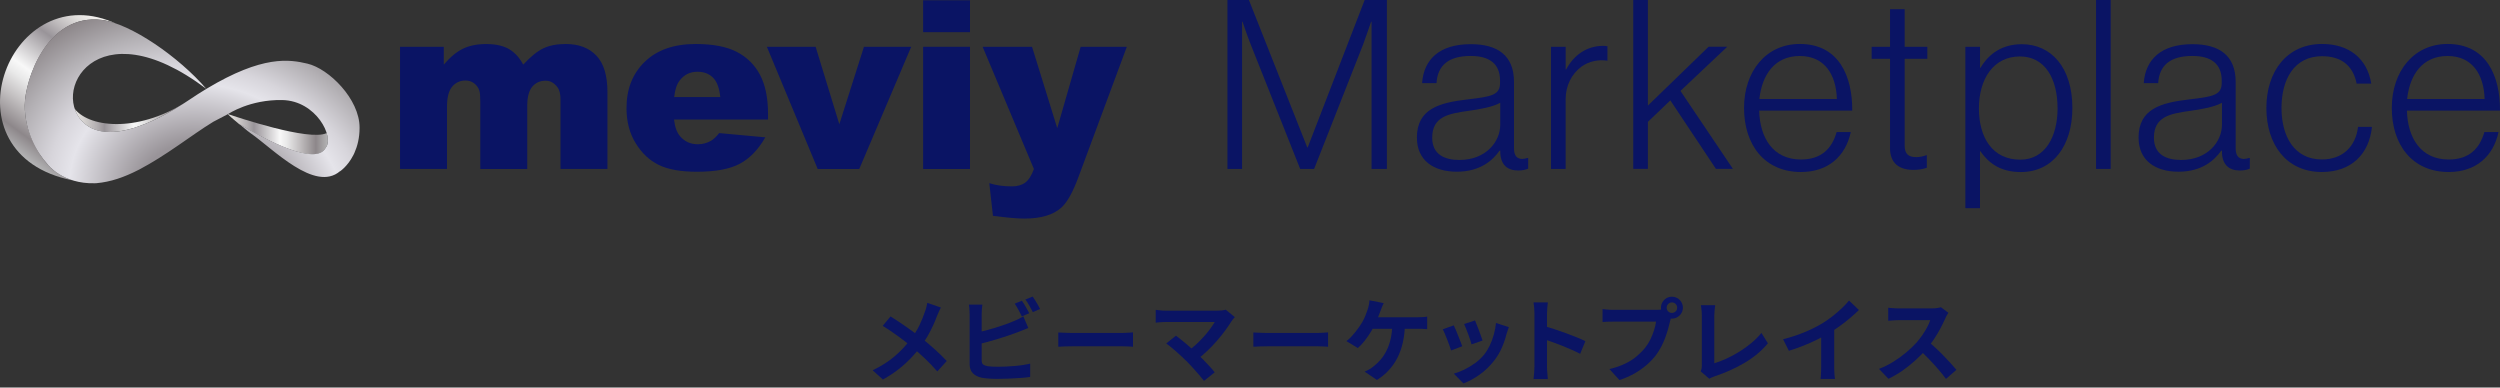
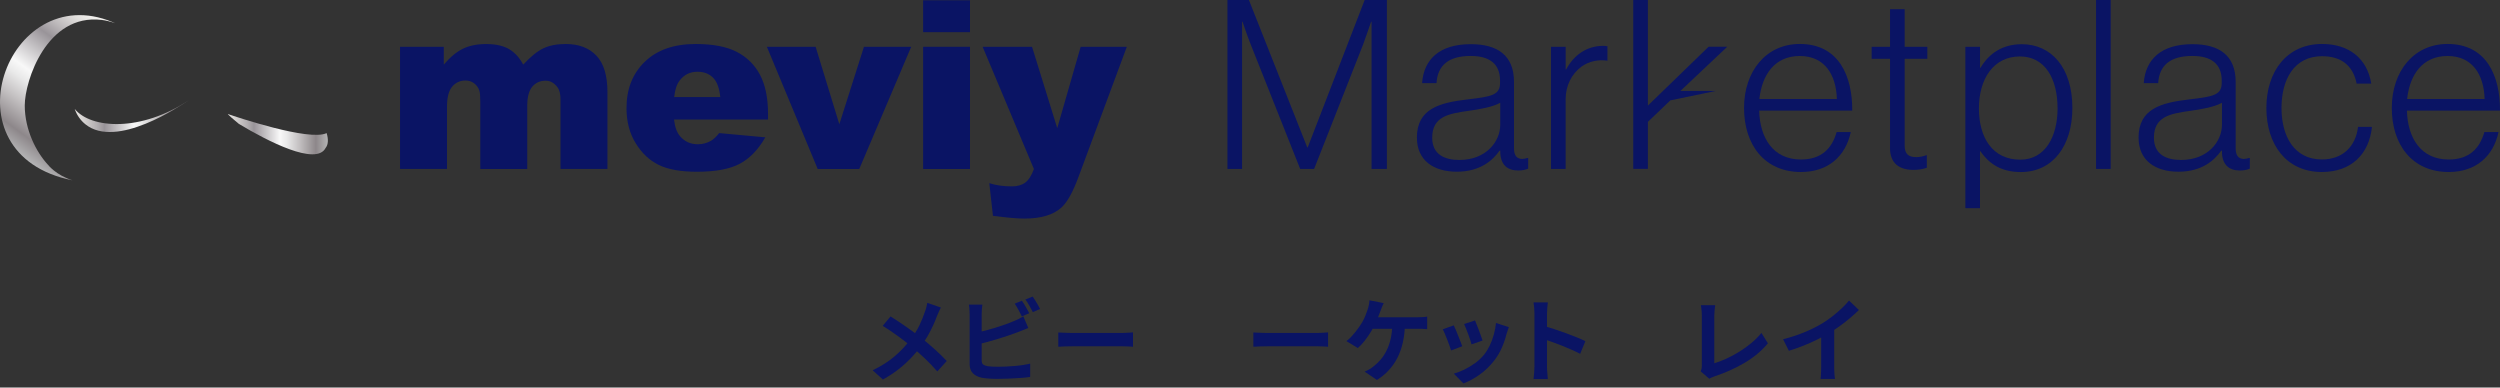
<svg xmlns="http://www.w3.org/2000/svg" width="600" height="93" viewBox="0 0 600 93" fill="none">
  <rect x="0" y="0" width="600" height="93" fill="#333333" stroke="none" />
  <g clip-path="url(#clip0_5490_4572)">
    <path d="M96.01 11.23H106.51V15.51C108.02 13.73 109.55 12.45 111.09 11.7C112.63 10.95 114.49 10.57 116.66 10.57C119 10.57 120.85 10.99 122.22 11.81C123.59 12.64 124.7 13.87 125.57 15.51C127.34 13.6 128.95 12.29 130.4 11.6C131.85 10.91 133.65 10.56 135.78 10.56C138.92 10.56 141.38 11.5 143.14 13.36C144.91 15.23 145.79 18.15 145.79 22.13V40.55H134.52V23.84C134.52 22.51 134.26 21.53 133.75 20.89C132.99 19.88 132.06 19.37 130.94 19.37C129.62 19.37 128.55 19.85 127.75 20.8C126.94 21.76 126.54 23.3 126.54 25.42V40.56H115.27V24.4C115.27 23.11 115.2 22.24 115.05 21.78C114.81 21.04 114.4 20.45 113.8 20C113.21 19.55 112.51 19.32 111.72 19.32C110.43 19.32 109.36 19.81 108.53 20.78C107.7 21.76 107.28 23.36 107.28 25.58V40.55H96.01V11.23Z" fill="#0A1464" />
    <path d="M184.31 28.68H161.77C161.97 30.49 162.46 31.83 163.23 32.71C164.32 33.98 165.73 34.62 167.49 34.62C168.59 34.62 169.65 34.35 170.64 33.79C171.24 33.44 171.9 32.82 172.6 31.94L183.68 32.96C181.99 35.91 179.94 38.02 177.55 39.3C175.16 40.58 171.72 41.22 167.25 41.22C163.36 41.22 160.31 40.67 158.08 39.57C155.85 38.48 154.01 36.74 152.55 34.35C151.08 31.96 150.36 29.16 150.36 25.94C150.36 21.35 151.82 17.65 154.76 14.81C157.7 11.98 161.75 10.56 166.93 10.56C171.13 10.56 174.44 11.2 176.87 12.47C179.3 13.74 181.15 15.58 182.42 17.99C183.69 20.4 184.33 23.54 184.33 27.41V28.68H184.31ZM172.87 23.3C172.65 21.13 172.06 19.57 171.12 18.63C170.17 17.69 168.92 17.22 167.38 17.22C165.59 17.22 164.17 17.93 163.1 19.35C162.42 20.23 161.99 21.55 161.8 23.3H172.88H172.87Z" fill="#0A1464" />
    <path d="M184.06 11.23H195.75L201.44 29.82L207.35 11.23H218.69L206.22 40.56H196.25L184.05 11.23H184.06Z" fill="#0A1464" />
    <path d="M221.55 0.07H232.8V7.72H221.55V0.07ZM221.55 11.23H232.8V40.56H221.55V11.23Z" fill="#0A1464" />
    <path d="M235.82 11.23H247.69L253.74 30.761L259.36 11.23H270.44L258.8 42.571C257.47 46.151 256.12 48.56 254.74 49.81C252.79 51.581 249.82 52.461 245.82 52.461C244.2 52.461 241.7 52.24 238.31 51.8L237.43 43.961C239.05 44.48 240.86 44.73 242.84 44.73C244.16 44.73 245.24 44.431 246.06 43.821C246.88 43.211 247.57 42.12 248.14 40.56L235.83 11.23H235.82Z" fill="#0A1464" />
    <path d="M11.48 39.51C8.73 36.52 5.94 31.2 5.94 25.31C5.94 19.42 11.23 3.21 24.38 4.78C25.38 4.9 26.48 5.17 27.65 5.57C27.42 5.47 27.19 5.37 26.96 5.28C1.75 -5.17 -13.86 37.08 17.42 43.28C13.37 42.02 11.48 39.5 11.48 39.5V39.51Z" fill="url(#paint0_linear_5490_4572)" />
    <path d="M78.16 35.48C78.79 34.72 78.84 33.41 78.39 31.94C74.25 33.99 56.49 27.98 54.75 27.39L54.69 27.42C54.95 27.68 55.89 28.57 57.31 29.72C64.2 33.88 75.93 39.91 78.15 35.49H78.16V35.48Z" fill="url(#paint1_linear_5490_4572)" />
    <path d="M17.94 26.169C18.42 27.57 19.27 28.849 20.52 29.849C27.95 35.819 43.25 25.439 45.34 24.02C33.86 31.73 21.82 30.91 17.96 26.169H17.95H17.94Z" fill="url(#paint2_linear_5490_4572)" />
-     <path d="M81.61 41.11C81.61 41.11 83.4 39.95 84.76 37.31C84.81 37.21 84.86 37.11 84.91 37.02C84.91 36.99 84.93 36.97 84.94 36.95C84.98 36.87 85.02 36.79 85.06 36.7C85.76 35.14 86.3 33.14 86.3 30.64C86.32 23.8 78.96 16.48 73.77 15.27C69.48 14.27 63.11 13.17 49.59 21.29C48.25 22.1 46.83 23 45.34 24.01C43.25 25.43 27.95 35.82 20.52 29.84C11.56 22.63 22.87 1.23 49.52 21.33C42.96 13.67 31.28 5.6 24.38 4.78C11.23 3.21 5.94 19.13 5.94 25.3C5.94 31.47 8.73 36.51 11.48 39.5C11.48 39.5 15.02 44.21 22.79 43.98C22.92 43.98 23.06 43.97 23.19 43.96C26.47 43.67 29.7 42.6 33.34 40.73C33.44 40.68 33.54 40.63 33.64 40.57C33.68 40.56 33.72 40.53 33.75 40.51C36.52 39.04 39.52 37.13 42.85 34.84C45.76 32.84 48.47 30.89 51.2 29.22L54.8 27.34C54.8 27.34 59.94 23.86 67.74 24.01C75.91 24.17 80.28 32.92 78.17 35.45C75.96 39.88 64.22 33.84 57.33 29.68C58.34 30.5 59.19 31.3 60.14 31.97C65.48 35.67 75.56 46.26 81.61 41.08V41.11Z" fill="url(#paint3_radial_5490_4572)" />
    <path d="M294.58 0H299.74L313.74 35.38H313.85L327.52 0H332.85V40.54H329.17V5.22H329.06C329.06 5.22 327.98 8.45 327.13 10.72L315.39 40.54H312.04L300.19 10.72C299.34 8.62 298.21 5.22 298.21 5.22H298.1V40.54H294.59V0H294.58Z" fill="#0A1464" />
    <path d="M340.05 33.05C340.05 26.08 345.49 24.66 352.13 23.87C357.91 23.19 360.01 22.85 360.01 19.9V19.33C360.01 15.36 357.52 13.43 352.98 13.43C347.76 13.43 345.04 15.58 344.76 19.95H341.3C341.7 14.28 345.44 10.6 352.98 10.6C359.39 10.6 363.36 13.27 363.36 19.67V35.6C363.36 37.36 364.04 38.09 365.29 38.15C365.69 38.15 366.08 38.04 366.59 37.92H366.76V40.47C366.25 40.7 365.51 40.92 364.38 40.92C361.83 40.92 360.24 39.62 360.07 36.78V36.16H359.9C358.26 38.48 355.25 41.21 349.64 41.21C344.03 41.21 340.06 38.49 340.06 33.05H340.05ZM360.06 29.94V24.67C358.19 25.69 355.3 26.2 352.46 26.6C347.53 27.28 343.73 28.02 343.73 33.06C343.73 37.14 346.79 38.39 350.25 38.39C356.66 38.39 360.06 33.97 360.06 29.94Z" fill="#0A1464" />
    <path d="M372.25 11.23H375.76V16.67H375.87C377.68 13.27 380.75 11 384.83 11C385.28 11 385.57 11.06 385.79 11.11V14.57C383.69 14.23 381.37 14.68 379.55 15.99C377.28 17.69 375.75 20.41 375.75 23.87V40.54H372.24V11.23H372.25Z" fill="#0A1464" />
-     <path d="M391.98 0H395.49V25.34L410.06 11.22H414.54L403.31 21.82L415.9 40.53H411.82L400.88 24.09L395.49 29.25V40.53H391.98V0Z" fill="#0A1464" />
+     <path d="M391.98 0H395.49V25.34L410.06 11.22H414.54L403.31 21.82H411.82L400.88 24.09L395.49 29.25V40.53H391.98V0Z" fill="#0A1464" />
    <path d="M418.57 25.91C418.57 17.12 423.84 10.55 431.95 10.55C441.36 10.55 444.59 18.32 444.54 26.54H422.2C422.37 33.12 425.55 38.28 432.23 38.28C437.11 38.28 439.66 35.67 440.79 31.7H444.19C442.94 37.48 438.8 41.28 432.23 41.28C423.44 41.28 418.57 34.7 418.57 25.91ZM440.85 23.76C440.68 17.98 437.96 13.44 431.95 13.44C425.94 13.44 422.88 17.92 422.25 23.76H440.85Z" fill="#0A1464" />
    <path d="M453.61 35.49V14.12H449.19V11.23H453.61V2.21H457.12V11.23H462.56V14.12H457.12V34.93C457.12 37.03 458.08 37.71 459.95 37.71C460.74 37.71 461.76 37.48 462.27 37.26H462.44V40.26C461.48 40.6 460.46 40.77 459.21 40.77C455.86 40.77 453.6 39.24 453.6 35.5L453.61 35.49Z" fill="#0A1464" />
    <path d="M471.7 11.23H475.21V16.28H475.32C477.36 12.82 480.59 10.61 485.24 10.61C492.27 10.61 497.37 16.17 497.37 25.92C497.37 34.94 492.72 41.29 485.01 41.29C480.53 41.29 477.53 39.53 475.31 36.3H475.2V49.96H471.69V11.23H471.7ZM493.81 25.97C493.81 18.66 490.64 13.55 484.8 13.55C478.34 13.55 474.94 19.05 474.94 26.02C474.94 32.99 478.17 38.32 484.86 38.32C490.87 38.32 493.82 32.76 493.82 25.96H493.81V25.97Z" fill="#0A1464" />
    <path d="M503.05 0H506.56V40.54H503.05V0Z" fill="#0A1464" />
    <path d="M513.25 33.05C513.25 26.08 518.69 24.66 525.33 23.87C531.11 23.19 533.21 22.85 533.21 19.9V19.33C533.21 15.36 530.72 13.43 526.18 13.43C520.96 13.43 518.24 15.58 517.96 19.95H514.5C514.9 14.28 518.64 10.6 526.18 10.6C532.59 10.6 536.56 13.27 536.56 19.67V35.6C536.56 37.36 537.24 38.09 538.49 38.15C538.89 38.15 539.28 38.04 539.79 37.92H539.96V40.47C539.45 40.7 538.71 40.92 537.58 40.92C535.03 40.92 533.44 39.62 533.27 36.78V36.16H533.1C531.46 38.48 528.45 41.21 522.84 41.21C517.23 41.21 513.26 38.49 513.26 33.05H513.25ZM533.27 29.94V24.67C531.4 25.69 528.51 26.2 525.67 26.6C520.74 27.28 516.94 28.02 516.94 33.06C516.94 37.14 520 38.39 523.46 38.39C529.87 38.39 533.27 33.97 533.27 29.94Z" fill="#0A1464" />
    <path d="M543.93 25.91C543.93 17.18 548.81 10.55 557.31 10.55C563.77 10.55 568.14 14.06 569.1 20.07H565.59C564.74 15.7 561.85 13.49 557.31 13.49C550.56 13.49 547.56 19.1 547.56 25.91C547.56 32.72 550.62 38.27 557.26 38.27C562.25 38.27 565.37 35.15 565.93 30.45H569.27C568.59 37.08 564.23 41.28 557.25 41.28C548.69 41.28 543.93 34.65 543.93 25.91Z" fill="#0A1464" />
    <path d="M574.03 25.91C574.03 17.12 579.3 10.55 587.41 10.55C596.82 10.55 600.05 18.32 600 26.54H577.66C577.83 33.12 581.01 38.28 587.69 38.28C592.57 38.28 595.12 35.67 596.25 31.7H599.65C598.4 37.48 594.26 41.28 587.69 41.28C578.9 41.28 574.03 34.7 574.03 25.91ZM596.31 23.76C596.14 17.98 593.42 13.44 587.41 13.44C581.4 13.44 578.34 17.92 577.71 23.76H596.31Z" fill="#0A1464" />
    <path d="M225.82 73.81C225.67 74.06 225.51 74.39 225.34 74.79C225.16 75.19 225.02 75.53 224.9 75.79C224.64 76.52 224.31 77.32 223.91 78.18C223.51 79.04 223.07 79.9 222.57 80.76C222.07 81.63 221.52 82.45 220.92 83.25C220.25 84.15 219.48 85.04 218.62 85.95C217.76 86.85 216.78 87.74 215.68 88.6C214.58 89.47 213.32 90.29 211.9 91.09L209.44 88.87C211.45 87.9 213.18 86.81 214.63 85.58C216.08 84.36 217.38 82.98 218.52 81.46C219.41 80.33 220.13 79.2 220.67 78.06C221.21 76.92 221.66 75.8 222.02 74.7C222.14 74.41 222.24 74.07 222.34 73.68C222.44 73.29 222.51 72.96 222.55 72.68L225.83 73.82L225.82 73.81ZM213.72 75.94C214.28 76.28 214.87 76.65 215.49 77.07C216.11 77.49 216.74 77.92 217.38 78.36C218.02 78.8 218.63 79.23 219.21 79.66C219.79 80.09 220.31 80.47 220.78 80.83C221.95 81.75 223.1 82.71 224.21 83.71C225.32 84.71 226.33 85.68 227.22 86.64L224.95 89.15C223.98 88.04 223 87 222 86.06C221 85.11 219.92 84.16 218.77 83.19C218.37 82.85 217.92 82.49 217.41 82.09C216.9 81.69 216.34 81.28 215.75 80.84C215.16 80.4 214.53 79.96 213.87 79.51C213.21 79.06 212.54 78.63 211.85 78.2L213.72 75.96V75.94Z" fill="#0A1464" />
    <path d="M235.77 73.1C235.71 73.44 235.67 73.83 235.64 74.27C235.61 74.71 235.6 75.08 235.6 75.39V86.5C235.6 86.97 235.72 87.29 235.95 87.47C236.18 87.65 236.54 87.79 237.03 87.89C237.37 87.93 237.76 87.97 238.2 87.99C238.64 88.01 239.1 88.02 239.59 88.02C240.16 88.02 240.8 88 241.49 87.97C242.19 87.93 242.89 87.89 243.6 87.83C244.31 87.77 244.98 87.69 245.61 87.59C246.24 87.49 246.78 87.38 247.24 87.26V90.47C246.55 90.57 245.75 90.66 244.84 90.72C243.93 90.79 243 90.84 242.06 90.87C241.11 90.91 240.23 90.93 239.41 90.93C238.69 90.93 238.01 90.91 237.38 90.86C236.74 90.82 236.19 90.76 235.72 90.68C234.77 90.49 234.03 90.13 233.5 89.59C232.97 89.05 232.71 88.32 232.71 87.38V75.39C232.71 75.23 232.71 75.01 232.69 74.73C232.68 74.45 232.66 74.17 232.64 73.87C232.62 73.58 232.58 73.32 232.54 73.1H235.8H235.77ZM234.31 79.86C235.01 79.71 235.76 79.53 236.55 79.32C237.34 79.11 238.14 78.88 238.95 78.63C239.76 78.38 240.52 78.13 241.25 77.87C241.98 77.61 242.63 77.36 243.2 77.11C243.6 76.96 243.99 76.79 244.38 76.6C244.77 76.41 245.18 76.18 245.6 75.92L246.79 78.71C246.36 78.87 245.92 79.05 245.46 79.25C245 79.45 244.58 79.61 244.22 79.74C243.57 79.99 242.84 80.25 242.01 80.53C241.18 80.81 240.32 81.08 239.42 81.36C238.53 81.63 237.64 81.88 236.77 82.12C235.9 82.35 235.09 82.56 234.34 82.74L234.32 79.86H234.31ZM245.25 72.16C245.44 72.42 245.65 72.74 245.87 73.11C246.09 73.48 246.3 73.84 246.5 74.21C246.7 74.58 246.87 74.9 247.02 75.18L245.24 75.93C245.02 75.47 244.75 74.96 244.44 74.38C244.12 73.8 243.82 73.3 243.53 72.87L245.27 72.17L245.25 72.16ZM247.84 71.17C248.05 71.45 248.26 71.77 248.48 72.14C248.7 72.51 248.92 72.87 249.13 73.23C249.34 73.59 249.51 73.9 249.62 74.16L247.88 74.91C247.65 74.44 247.37 73.92 247.04 73.35C246.72 72.78 246.4 72.29 246.09 71.88L247.83 71.18L247.84 71.17Z" fill="#0A1464" />
    <path d="M254 79.79C254.26 79.799 254.6 79.82 255.01 79.84C255.42 79.859 255.85 79.879 256.3 79.889C256.75 79.9 257.16 79.909 257.54 79.909H269.35C269.86 79.909 270.35 79.889 270.8 79.85C271.25 79.809 271.63 79.79 271.92 79.769V83.219C271.67 83.21 271.3 83.18 270.8 83.15C270.3 83.12 269.82 83.109 269.35 83.109H257.54C256.91 83.109 256.26 83.12 255.6 83.139C254.94 83.159 254.4 83.189 253.99 83.219V79.769L254 79.79Z" fill="#0A1464" />
-     <path d="M296.35 76.12C296.19 76.3 296.05 76.46 295.92 76.6C295.79 76.74 295.69 76.89 295.6 77.04C295.16 77.74 294.64 78.51 294.04 79.33C293.44 80.15 292.77 80.98 292.04 81.82C291.31 82.66 290.53 83.46 289.72 84.24C288.91 85.02 288.07 85.72 287.2 86.35L285.02 84.3C285.75 83.8 286.45 83.25 287.1 82.64C287.75 82.03 288.36 81.41 288.93 80.78C289.49 80.15 290 79.53 290.44 78.93C290.88 78.33 291.25 77.78 291.54 77.28H279.9C279.61 77.28 279.3 77.28 278.97 77.3C278.64 77.31 278.33 77.34 278.03 77.37C277.74 77.4 277.52 77.42 277.37 77.44V74.36C277.56 74.37 277.81 74.4 278.11 74.45C278.41 74.5 278.72 74.52 279.05 74.54C279.37 74.55 279.66 74.56 279.91 74.56H292.12C292.99 74.56 293.67 74.48 294.17 74.32L296.37 76.12H296.35ZM284.74 86.66C284.42 86.34 284.05 85.98 283.63 85.59C283.21 85.2 282.78 84.81 282.33 84.41C281.88 84.01 281.45 83.64 281.03 83.3C280.61 82.96 280.23 82.67 279.9 82.43L282.23 80.56C282.52 80.78 282.87 81.05 283.28 81.37C283.68 81.69 284.11 82.04 284.57 82.43C285.02 82.81 285.49 83.21 285.96 83.62C286.43 84.03 286.88 84.43 287.3 84.83C287.78 85.3 288.29 85.81 288.81 86.35C289.33 86.89 289.83 87.42 290.31 87.93C290.79 88.44 291.19 88.92 291.53 89.36L288.96 91.41C288.65 91 288.26 90.52 287.78 89.97C287.3 89.42 286.8 88.85 286.27 88.26C285.74 87.67 285.24 87.14 284.75 86.65L284.74 86.66Z" fill="#0A1464" />
    <path d="M300.82 79.79C301.08 79.799 301.42 79.82 301.83 79.84C302.24 79.859 302.67 79.879 303.12 79.889C303.57 79.9 303.98 79.909 304.36 79.909H316.17C316.68 79.909 317.17 79.889 317.62 79.85C318.08 79.809 318.45 79.79 318.74 79.769V83.219C318.49 83.21 318.12 83.18 317.62 83.15C317.12 83.12 316.64 83.109 316.17 83.109H304.36C303.73 83.109 303.08 83.12 302.42 83.139C301.76 83.159 301.22 83.189 300.81 83.219V79.769L300.82 79.79Z" fill="#0A1464" />
    <path d="M332.08 72.75C331.95 73.03 331.82 73.34 331.68 73.67C331.55 74.01 331.44 74.29 331.35 74.53C331.22 74.9 331.06 75.31 330.88 75.76C330.7 76.22 330.51 76.67 330.31 77.14C330.11 77.61 329.91 78.02 329.7 78.4C329.42 78.96 329.07 79.56 328.66 80.19C328.24 80.83 327.8 81.44 327.33 82.02C326.86 82.6 326.38 83.1 325.88 83.53L323.13 81.86C323.53 81.58 323.9 81.25 324.26 80.87C324.62 80.49 324.96 80.09 325.29 79.68C325.62 79.27 325.92 78.86 326.2 78.46C326.48 78.06 326.72 77.68 326.93 77.33C327.22 76.83 327.48 76.31 327.69 75.77C327.9 75.23 328.07 74.75 328.21 74.34C328.34 73.97 328.45 73.59 328.53 73.18C328.61 72.78 328.66 72.41 328.67 72.07L332.08 72.75ZM337.19 77.72C337.16 79.35 336.99 80.84 336.68 82.2C336.37 83.56 335.94 84.78 335.37 85.89C334.81 86.99 334.11 87.98 333.29 88.87C332.47 89.76 331.53 90.53 330.47 91.19L327.5 89.19C327.9 89.03 328.28 88.84 328.64 88.63C329.01 88.42 329.32 88.2 329.59 87.98C330.22 87.5 330.8 86.94 331.34 86.32C331.88 85.7 332.35 84.97 332.77 84.14C333.19 83.31 333.52 82.37 333.76 81.31C334 80.25 334.13 79.06 334.15 77.72H337.19ZM328.61 76.14H340.23C340.52 76.14 340.89 76.13 341.33 76.11C341.77 76.09 342.17 76.05 342.52 75.99V79C342.11 78.96 341.69 78.93 341.25 78.92C340.82 78.92 340.48 78.91 340.23 78.91H328.37L328.61 76.14Z" fill="#0A1464" />
    <path d="M348.89 78.08C349.04 78.36 349.2 78.72 349.39 79.16C349.57 79.6 349.76 80.06 349.95 80.55C350.14 81.03 350.33 81.5 350.51 81.96C350.69 82.42 350.84 82.8 350.94 83.1L348.26 84.11C348.17 83.82 348.04 83.44 347.88 82.97C347.71 82.5 347.52 82.01 347.32 81.48C347.12 80.95 346.92 80.48 346.74 80.04C346.56 79.6 346.4 79.26 346.27 79.03L348.91 78.08H348.89ZM362.11 78.52C361.99 78.87 361.89 79.17 361.81 79.42C361.73 79.67 361.65 79.9 361.58 80.12C361.3 81.24 360.92 82.35 360.44 83.45C359.96 84.56 359.34 85.6 358.59 86.56C357.56 87.88 356.4 89 355.1 89.92C353.8 90.84 352.51 91.54 351.22 92.02L348.91 89.67C349.72 89.45 350.57 89.12 351.46 88.69C352.35 88.26 353.22 87.73 354.06 87.12C354.9 86.5 355.61 85.82 356.22 85.07C356.72 84.44 357.16 83.72 357.55 82.9C357.94 82.09 358.26 81.21 358.52 80.28C358.78 79.35 358.95 78.43 359.04 77.52L362.12 78.51L362.11 78.52ZM354 76.91C354.1 77.15 354.24 77.48 354.41 77.91C354.58 78.34 354.76 78.81 354.95 79.3C355.14 79.79 355.31 80.26 355.46 80.7C355.61 81.14 355.72 81.49 355.81 81.73L353.17 82.65C353.11 82.37 353.01 82.02 352.86 81.59C352.71 81.16 352.55 80.71 352.38 80.24C352.2 79.76 352.03 79.31 351.85 78.86C351.67 78.42 351.52 78.05 351.39 77.76L354.01 76.9L354 76.91Z" fill="#0A1464" />
    <path d="M368.27 87.87V75.22C368.27 74.84 368.25 74.4 368.21 73.9C368.17 73.4 368.12 72.96 368.05 72.58H371.48C371.44 72.96 371.39 73.38 371.35 73.85C371.31 74.32 371.28 74.77 371.28 75.23V87.88C371.28 88.09 371.28 88.38 371.3 88.75C371.31 89.12 371.34 89.51 371.39 89.91C371.43 90.31 371.46 90.66 371.48 90.97H368.05C368.11 90.53 368.16 90.02 368.2 89.43C368.24 88.84 368.27 88.33 368.27 87.89V87.87ZM370.63 78.27C371.36 78.46 372.18 78.71 373.09 79.01C374 79.31 374.92 79.63 375.84 79.97C376.76 80.31 377.63 80.64 378.45 80.97C379.27 81.3 379.94 81.6 380.49 81.88L379.24 84.92C378.62 84.6 377.94 84.27 377.19 83.94C376.44 83.61 375.68 83.29 374.91 82.98C374.14 82.67 373.38 82.39 372.64 82.12C371.9 81.86 371.23 81.62 370.63 81.42V78.27Z" fill="#0A1464" />
-     <path d="M401.29 75.59C401.19 75.8 401.1 76.04 401.03 76.33C400.96 76.62 400.88 76.88 400.81 77.11C400.69 77.65 400.54 78.26 400.35 78.93C400.16 79.6 399.93 80.29 399.67 81.01C399.41 81.73 399.09 82.44 398.73 83.14C398.37 83.84 397.96 84.5 397.51 85.12C396.85 86 396.08 86.82 395.2 87.58C394.32 88.34 393.34 89.03 392.25 89.65C391.16 90.27 389.97 90.79 388.66 91.21L386.26 88.57C387.73 88.22 388.99 87.79 390.04 87.27C391.1 86.76 392.02 86.17 392.8 85.51C393.58 84.85 394.28 84.15 394.88 83.4C395.36 82.78 395.78 82.12 396.12 81.4C396.46 80.68 396.75 79.96 396.98 79.23C397.21 78.5 397.37 77.83 397.45 77.19H387.22C386.71 77.19 386.21 77.19 385.74 77.21C385.26 77.22 384.89 77.25 384.61 77.28V74.18C384.83 74.21 385.1 74.24 385.41 74.27C385.72 74.3 386.05 74.32 386.38 74.34C386.71 74.36 386.99 74.36 387.23 74.36H397.42C397.64 74.36 397.91 74.36 398.22 74.34C398.53 74.32 398.84 74.27 399.13 74.19L401.29 75.6V75.59ZM398.63 73.85C398.63 73.37 398.75 72.92 398.99 72.52C399.23 72.12 399.55 71.8 399.95 71.56C400.35 71.33 400.78 71.21 401.25 71.21C401.72 71.21 402.18 71.33 402.58 71.56C402.98 71.79 403.3 72.11 403.54 72.52C403.77 72.92 403.89 73.37 403.89 73.85C403.89 74.33 403.77 74.75 403.54 75.15C403.3 75.55 402.99 75.86 402.58 76.11C402.18 76.35 401.73 76.47 401.25 76.47C400.77 76.47 400.35 76.35 399.95 76.11C399.55 75.87 399.24 75.55 398.99 75.15C398.75 74.75 398.63 74.32 398.63 73.85ZM400 73.85C400 74.2 400.12 74.5 400.37 74.74C400.62 74.98 400.91 75.1 401.25 75.1C401.59 75.1 401.9 74.98 402.15 74.74C402.4 74.5 402.52 74.2 402.52 73.85C402.52 73.5 402.4 73.2 402.15 72.95C401.9 72.7 401.6 72.58 401.25 72.58C400.9 72.58 400.62 72.7 400.37 72.95C400.12 73.2 400 73.5 400 73.85Z" fill="#0A1464" />
    <path d="M408.16 89.1C408.29 88.82 408.37 88.58 408.4 88.37C408.43 88.16 408.44 87.93 408.44 87.67V75.75C408.44 75.47 408.43 75.18 408.41 74.87C408.39 74.56 408.36 74.27 408.32 73.98C408.28 73.69 408.24 73.45 408.2 73.24H411.65C411.59 73.67 411.54 74.08 411.5 74.49C411.46 74.9 411.43 75.32 411.43 75.74V87.18C412.32 86.92 413.28 86.55 414.3 86.09C415.32 85.63 416.35 85.08 417.38 84.44C418.41 83.8 419.39 83.1 420.31 82.34C421.23 81.58 422.04 80.76 422.74 79.9L424.3 82.39C422.8 84.19 420.95 85.75 418.74 87.06C416.53 88.37 414.13 89.45 411.53 90.31C411.38 90.37 411.19 90.44 410.96 90.53C410.72 90.62 410.48 90.74 410.23 90.9L408.14 89.1H408.16Z" fill="#0A1464" />
    <path d="M427.94 81.42C429.92 80.91 431.71 80.31 433.32 79.63C434.93 78.95 436.34 78.23 437.55 77.48C438.31 77.01 439.08 76.47 439.85 75.86C440.62 75.25 441.35 74.62 442.03 73.98C442.71 73.34 443.29 72.72 443.76 72.13L446.14 74.4C445.47 75.06 444.73 75.73 443.93 76.4C443.13 77.07 442.3 77.72 441.43 78.34C440.56 78.96 439.71 79.52 438.86 80.03C438.02 80.51 437.09 81.01 436.05 81.53C435.02 82.04 433.93 82.53 432.78 82.98C431.64 83.44 430.48 83.84 429.33 84.19L427.94 81.42ZM437.09 78.89L440.21 78.16V88.06C440.21 88.38 440.21 88.73 440.23 89.12C440.24 89.5 440.27 89.86 440.3 90.19C440.33 90.52 440.37 90.77 440.41 90.95H436.93C436.96 90.77 436.98 90.52 437.01 90.19C437.03 89.86 437.05 89.5 437.06 89.12C437.07 88.74 437.08 88.39 437.08 88.06V78.89H437.09Z" fill="#0A1464" />
-     <path d="M467.62 75.061C467.53 75.191 467.4 75.4 467.24 75.68C467.08 75.96 466.94 76.221 466.86 76.451C466.55 77.141 466.17 77.91 465.73 78.76C465.28 79.611 464.78 80.471 464.21 81.32C463.65 82.18 463.05 82.981 462.42 83.731C461.6 84.65 460.69 85.57 459.7 86.471C458.71 87.371 457.67 88.201 456.58 88.96C455.49 89.721 454.37 90.361 453.23 90.91L450.96 88.531C452.15 88.081 453.3 87.501 454.41 86.811C455.52 86.121 456.56 85.371 457.51 84.57C458.46 83.76 459.28 82.981 459.97 82.221C460.45 81.66 460.91 81.07 461.35 80.441C461.78 79.811 462.17 79.18 462.5 78.561C462.84 77.941 463.09 77.361 463.25 76.831H455.79C455.48 76.831 455.16 76.841 454.82 76.861C454.48 76.88 454.16 76.9 453.86 76.93C453.56 76.951 453.33 76.971 453.17 76.981V73.861C453.39 73.871 453.66 73.9 453.98 73.93C454.3 73.96 454.63 73.981 454.96 74.001C455.29 74.01 455.57 74.02 455.79 74.02H463.56C464.04 74.02 464.49 73.99 464.89 73.93C465.29 73.871 465.6 73.811 465.82 73.731L467.62 75.07V75.061ZM462.7 81.9C463.27 82.361 463.88 82.88 464.53 83.481C465.18 84.081 465.81 84.701 466.44 85.35C467.07 86.001 467.65 86.611 468.19 87.21C468.73 87.8 469.18 88.32 469.54 88.76L467.03 90.941C466.49 90.191 465.87 89.41 465.17 88.611C464.47 87.8 463.74 87.001 462.97 86.201C462.2 85.4 461.42 84.641 460.63 83.921L462.7 81.9Z" fill="#0A1464" />
  </g>
  <defs>
    <linearGradient id="paint0_linear_5490_4572" x1="25.87" y1="6.95" x2="4.05" y2="36.65" gradientUnits="userSpaceOnUse">
      <stop stop-color="#F0EEEB" />
      <stop offset="0.06" stop-color="#E1DFDD" />
      <stop offset="0.17" stop-color="#BCB8BA" />
      <stop offset="0.26" stop-color="#999499" />
      <stop offset="0.52" stop-color="#F8F8F8" />
      <stop offset="0.59" stop-color="#E9E9E9" />
      <stop offset="0.71" stop-color="#C5C2C3" />
      <stop offset="0.88" stop-color="#8D878A" />
      <stop offset="1" stop-color="#B4B4B5" />
    </linearGradient>
    <linearGradient id="paint1_linear_5490_4572" x1="54.69" y1="32.21" x2="78.69" y2="32.21" gradientUnits="userSpaceOnUse">
      <stop stop-color="#E9E6E3" />
      <stop offset="0.06" stop-color="#DAD7D5" />
      <stop offset="0.19" stop-color="#B4B0B2" />
      <stop offset="0.26" stop-color="#999499" />
      <stop offset="0.52" stop-color="#F8F8F8" />
      <stop offset="0.59" stop-color="#E9E9E9" />
      <stop offset="0.71" stop-color="#C5C2C3" />
      <stop offset="0.88" stop-color="#8D878A" />
      <stop offset="1" stop-color="#B4B4B5" />
    </linearGradient>
    <linearGradient id="paint2_linear_5490_4572" x1="17.94" y1="27.849" x2="45.34" y2="27.849" gradientUnits="userSpaceOnUse">
      <stop stop-color="#E9E6E3" />
      <stop offset="0.06" stop-color="#DAD7D5" />
      <stop offset="0.19" stop-color="#B4B0B2" />
      <stop offset="0.26" stop-color="#999499" />
      <stop offset="0.52" stop-color="#F8F8F8" />
      <stop offset="0.59" stop-color="#E9E9E9" />
      <stop offset="0.71" stop-color="#C5C2C3" />
      <stop offset="0.88" stop-color="#8D878A" />
      <stop offset="1" stop-color="#B4B4B5" />
    </linearGradient>
    <radialGradient id="paint3_radial_5490_4572" cx="0" cy="0" r="1" gradientUnits="userSpaceOnUse" gradientTransform="translate(49.815 48.217) rotate(20.3) scale(64.94 52.76)">
      <stop offset="0.26" stop-color="#999499" />
      <stop offset="0.52" stop-color="#E5E4EA" />
      <stop offset="0.6" stop-color="#D7D5DB" />
      <stop offset="0.74" stop-color="#B3B0B4" />
      <stop offset="0.88" stop-color="#8D878A" />
      <stop offset="1" stop-color="#B4B4B5" />
    </radialGradient>
    <clipPath id="clip0_5490_4572">
      <rect width="600" height="92.02" fill="white" />
    </clipPath>
  </defs>
</svg>